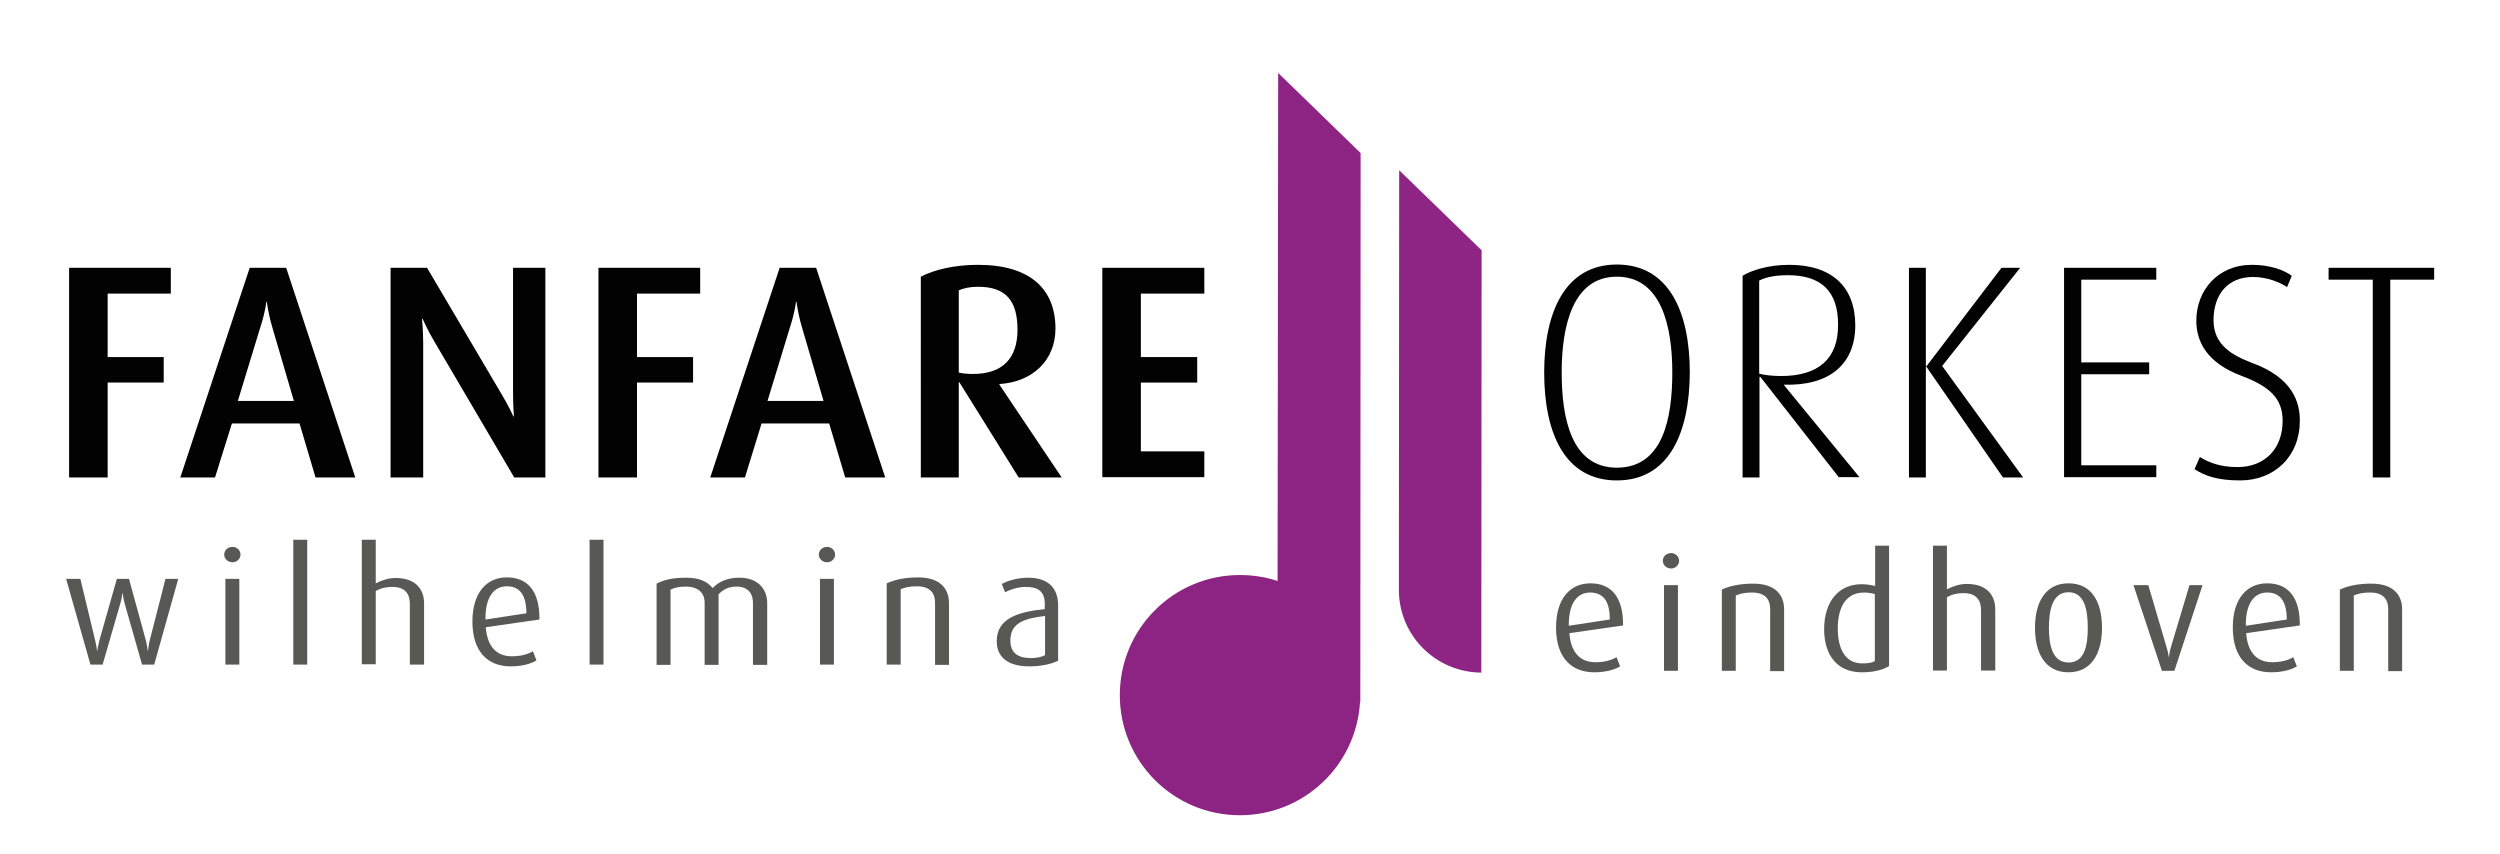
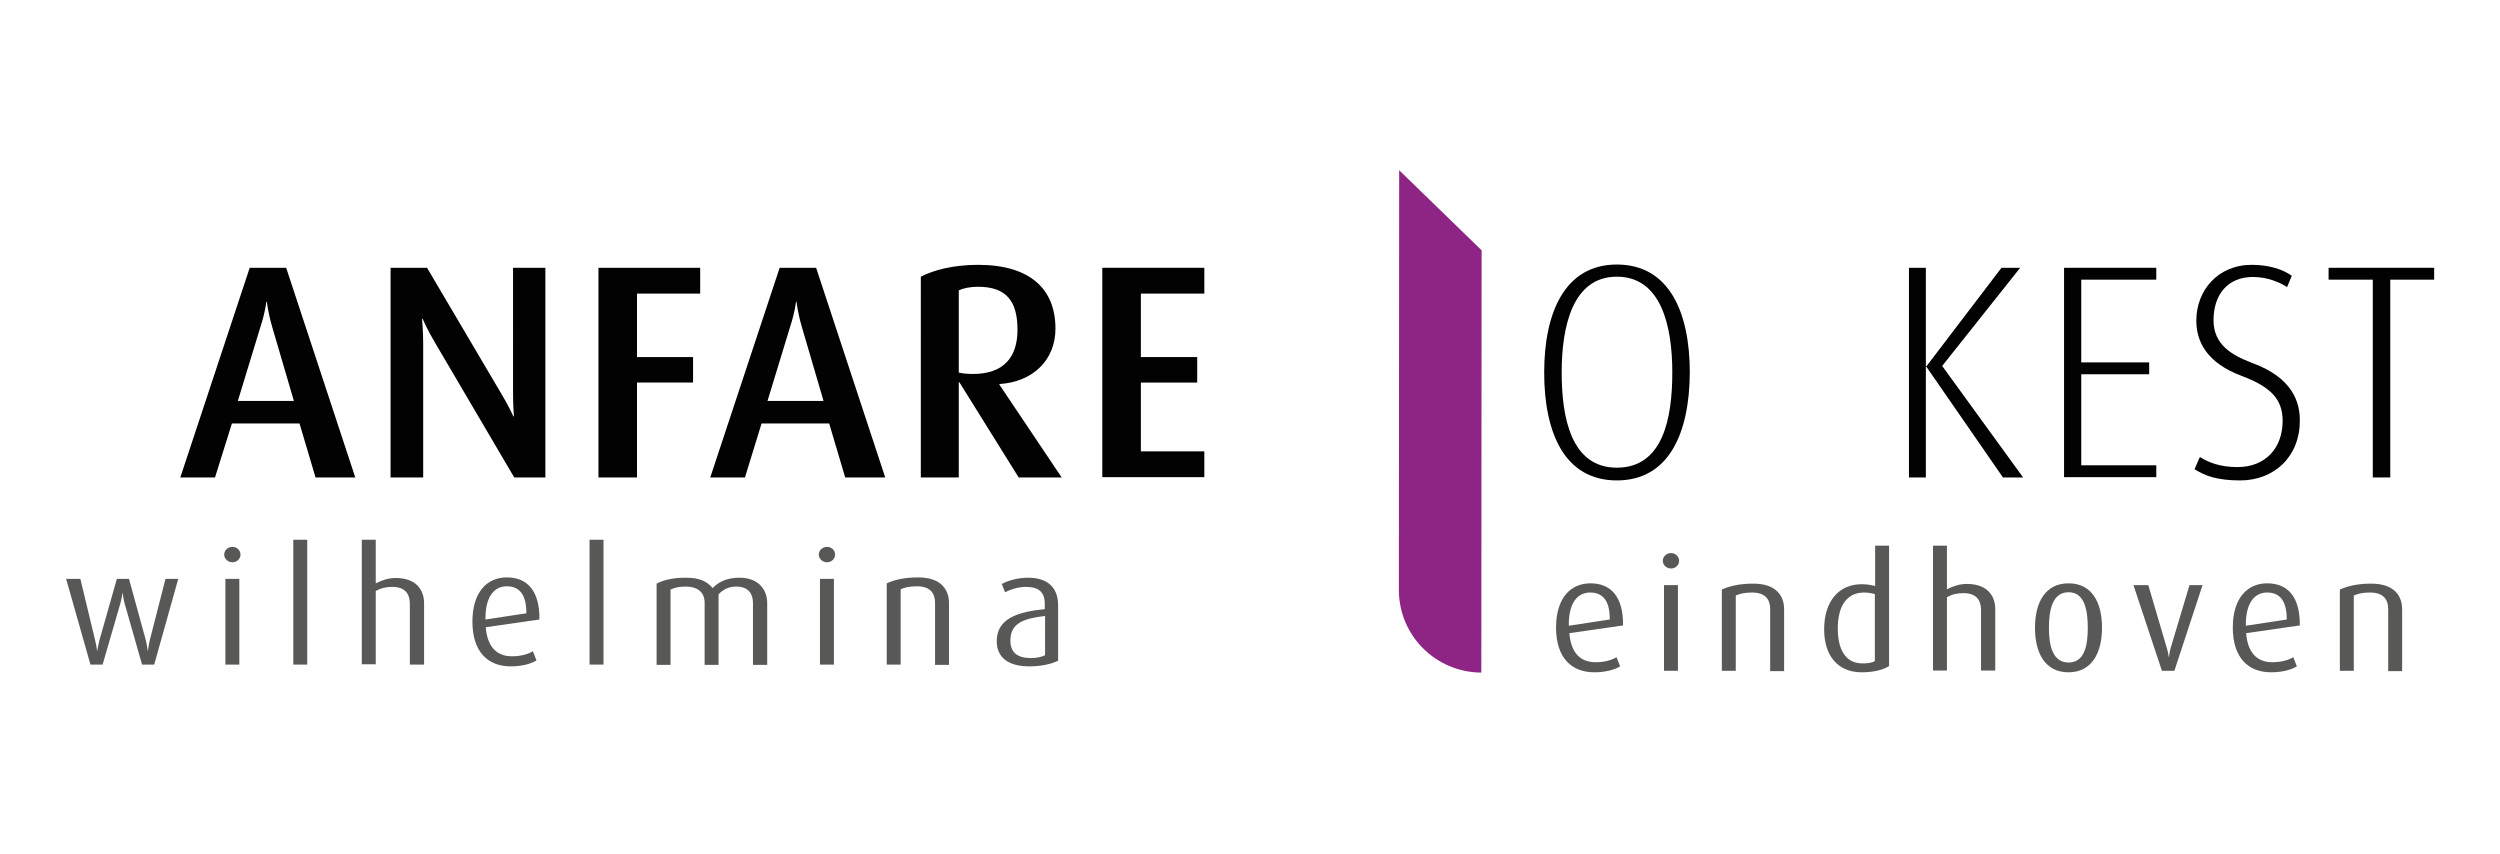
<svg xmlns="http://www.w3.org/2000/svg" id="Laag_1" x="0px" y="0px" viewBox="0 0 843 288" xml:space="preserve">
  <g>
-     <path fill="#020203" d="M36.3,99v21.4h18.9v8.6H36.3v32h-13V90.3h34.3V99H36.3z" />
    <path fill="#020203" d="M106.4,161l-5.4-18.2H78.2L72.5,161H60.8l23.4-70.7h12.3l23.3,70.7H106.4z M91.8,110.3  c-1.5-5.2-1.8-8.5-1.8-8.5h-0.2c0,0-0.3,3.3-2,8.5l-7.6,24.9h18.9L91.8,110.3z" />
    <path fill="#020203" d="M173.4,161l-26.8-45.6c-2.4-4-4.1-7.9-4.1-7.9h-0.2c0,0,0.4,4,0.4,8.2V161h-11V90.3H144l25.3,42.9  c2.4,4,3.8,7.2,3.8,7.2h0.2c0,0-0.3-3.4-0.3-7.5V90.3h10.9V161H173.4z" />
    <path fill="#020203" d="M214.8,99v21.4h18.9v8.6h-18.9v32h-13V90.3h34.3V99H214.8z" />
    <path fill="#020203" d="M285,161l-5.4-18.2h-22.8l-5.6,18.2h-11.7l23.4-70.7h12.3l23.3,70.7H285z M270.4,110.3  c-1.5-5.2-1.8-8.5-1.8-8.5h-0.2c0,0-0.3,3.3-2,8.5l-7.6,24.9h18.9L270.4,110.3z" />
    <path fill="#020203" d="M343.5,161l-20-32.1h-0.2V161h-12.8V93.3c4.4-2.3,11.2-4,19.3-4c17.6,0,26.1,8.2,26.1,21.5  c0,10.7-7.7,18-18.9,18.7v0.2L358,161H343.5z M329.8,96.7c-2.8,0-4.9,0.5-6.5,1.2v27.7c0.8,0.3,2.9,0.5,4.8,0.5  c10.1,0,15-5.4,15-14.9C343.1,101.5,339.3,96.7,329.8,96.7z" />
    <path fill="#020203" d="M371.7,161V90.3h34.4V99h-21.4v21.4h19v8.6h-19v23.2h21.4v8.7H371.7z" />
    <path fill="#020203" d="M545.2,162c-17.6,0-24.5-16-24.5-36.4c0-20.1,6.9-36.4,24.5-36.4c17.7,0,24.6,16.2,24.6,36.4  C569.7,146,562.8,162,545.2,162z M545.2,93.3c-14.9,0-18.6,16.7-18.6,32.3c0,15.3,3.2,32.1,18.6,32.1c15.6,0,18.7-16.7,18.7-32.1  C563.9,110,560.2,93.3,545.2,93.3z" />
-     <path fill="#020203" d="M620.1,161l-26.5-33.9h-0.3V161h-5.7v-68c2.9-1.8,8.6-3.7,15.7-3.7c14.5,0,22.3,7.5,22.3,20.4  c0,13.4-9.1,20.5-24,20v0.2l25.4,31H620.1z M602.9,92.8c-4.1,0-7.3,0.6-9.7,1.8V126c1.3,0.4,4.4,0.8,7.3,0.8  c13,0,19.3-6.1,19.3-17.1C619.9,98.2,614.1,92.8,602.9,92.8z" />
    <path fill="#020203" d="M675.4,161l-25.8-37.3h-0.2V161h-5.7V90.3h5.7v33.2h0.2l25.3-33.2h6.3l-26.3,33.1l27.3,37.6H675.4z" />
    <path fill="#020203" d="M696,161V90.3h31.1v4h-25.3v27.9h22.9v4h-22.9v30.7h25.3v4H696z" />
    <path fill="#020203" d="M755.4,162c-7.6,0-11.9-1.5-15.4-3.8l1.8-4.1c2.9,1.8,6.7,3.4,12.7,3.4c9.2,0,15.2-6.2,15.2-15.6  c0-7.2-3.9-11.4-13.7-15.1c-12.1-4.5-15.4-11.8-15.4-18.7c0-10.1,7.2-18.8,18.7-18.8c5.9,0,10.6,1.6,13.5,3.7l-1.6,3.8  c-2.5-1.6-6.6-3.4-11.5-3.4c-8.5,0-13.3,5.9-13.3,14.6c0,8.3,6.3,11.8,12.8,14.3c14.2,5.1,16.3,13.7,16.3,19.4  C775.6,153.8,767,162,755.4,162z" />
    <path fill="#020203" d="M806,94.3V161h-5.9V94.3h-14.9v-4h35.6v4H806z" />
  </g>
  <g>
    <path fill="#585857" d="M52,224.1h-4.1l-5.9-20.7c-0.5-1.8-0.6-3.4-0.6-3.4h-0.1c0,0-0.2,1.6-0.7,3.4l-6,20.7h-4.1l-8.2-28.9h4.8  l5,20.8c0.5,2,0.6,3.4,0.6,3.4h0.1c0,0,0.2-1.4,0.7-3.4l5.9-20.8h4.1l5.7,20.8c0.4,1.7,0.6,3.4,0.6,3.4h0.1c0,0,0.2-1.8,0.6-3.5  l5.3-20.7h4.3L52,224.1z" />
    <path fill="#585857" d="M78.4,189.6c-1.6,0-2.8-1.2-2.8-2.6c0-1.4,1.2-2.6,2.8-2.6c1.5,0,2.7,1.2,2.7,2.6  C81.1,188.4,79.9,189.6,78.4,189.6z M76,224.1v-28.9h4.7v28.9H76z" />
    <path fill="#585857" d="M98.9,224.1V182h4.7v42.1H98.9z" />
    <path fill="#585857" d="M138.2,224.1v-20.5c0-3-1.3-5.7-5.9-5.7c-2.1,0-3.9,0.4-5.6,1.4v24.7H122V182h4.7v14.7  c2.4-1.2,4.5-1.8,6.7-1.8c7.4,0,9.6,4.5,9.6,8.5v20.7H138.2z" />
    <path fill="#585857" d="M163.8,211.5c0.5,6.5,3.6,9.8,8.8,9.8c3.3,0,5.6-0.8,7.1-1.7l1.2,3.1c-1.8,1.1-4.8,2-8.7,2  c-7.6,0-12.9-4.8-12.9-15.1c0-9.8,4.8-14.9,11.6-14.9c6.9,0,11.1,4.5,11,14.2L163.8,211.5z M170.9,197.7c-4.2,0-7.3,3.4-7.2,11.2  l13.8-2.1C177.5,200.3,175,197.7,170.9,197.7z" />
    <path fill="#585857" d="M198.8,224.1V182h4.7v42.1H198.8z" />
    <path fill="#585857" d="M253.9,224.1v-20.8c0-2.9-1.4-5.5-5.6-5.5c-2.4,0-4.3,0.8-6,2.6v23.8h-4.7v-21c0-3.2-2.1-5.4-6.3-5.4  c-2.4,0-3.6,0.3-5.2,1v25.4h-4.7v-27.4c2.6-1.3,5.4-2,10-2c4.5,0,7.1,1.3,8.9,3.5c2-2.1,4.9-3.5,9-3.5c6.9,0,9.4,4.5,9.4,8.5v20.9  H253.9z" />
    <path fill="#585857" d="M278.9,189.6c-1.6,0-2.8-1.2-2.8-2.6c0-1.4,1.2-2.6,2.8-2.6c1.5,0,2.7,1.2,2.7,2.6  C281.6,188.4,280.4,189.6,278.9,189.6z M276.5,224.1v-28.9h4.7v28.9H276.5z" />
    <path fill="#585857" d="M315.3,224.1v-20.8c0-2.7-1.1-5.6-6.1-5.6c-2.7,0-4,0.4-5.5,1v25.4h-4.7v-27.4c2.6-1.2,6-2,10.6-2  c8.1,0,10.4,4.5,10.4,8.6v20.9H315.3z" />
    <path fill="#585857" d="M347.1,224.7c-7.5,0-11-3.3-11-8.5c0-7.7,7.2-9.9,16.2-10.8v-1.8c0-4.5-2.7-5.7-6.4-5.7c-2.8,0-5.4,1-7,1.8  l-1.1-2.8c1.7-0.9,4.9-2.1,8.9-2.1c5.4,0,10.1,2.3,10.1,9.4v18.6C354.5,223.9,351.2,224.7,347.1,224.7z M352.3,207.7  c-7.3,0.9-11.6,2.5-11.6,8.3c0,4.2,2.6,5.9,6.9,5.9c1.8,0,3.6-0.3,4.8-1V207.7z" />
  </g>
  <g>
    <path fill="#585857" d="M529.2,213.5c0.5,6.5,3.6,9.8,8.8,9.8c3.3,0,5.6-0.8,7.1-1.7l1.2,3.1c-1.8,1.1-4.8,2-8.7,2  c-7.6,0-12.9-4.8-12.9-15.1c0-9.8,4.8-14.9,11.6-14.9c6.9,0,11.1,4.5,11,14.2L529.2,213.5z M536.2,199.8c-4.2,0-7.3,3.4-7.2,11.2  l13.8-2.1C542.9,202.4,540.3,199.8,536.2,199.8z" />
    <path fill="#585857" d="M563.5,191.7c-1.6,0-2.8-1.2-2.8-2.6c0-1.4,1.2-2.6,2.8-2.6c1.5,0,2.7,1.2,2.7,2.6  C566.2,190.5,565,191.7,563.5,191.7z M561.1,226.2v-28.9h4.7v28.9H561.1z" />
    <path fill="#585857" d="M596.9,226.2v-20.8c0-2.7-1.1-5.6-6.1-5.6c-2.7,0-4,0.4-5.5,1v25.4h-4.7v-27.4c2.6-1.2,6-2,10.6-2  c8.1,0,10.4,4.5,10.4,8.6v20.9H596.9z" />
    <path fill="#585857" d="M627.8,226.7c-8.3,0-12.7-5.8-12.7-14.5c0-9.6,5.1-15.2,12.6-15.2c1.6,0,3,0.2,4.6,0.6v-13.6h4.7v40.6  C634.9,225.9,631.8,226.7,627.8,226.7z M632.2,200.3c-1.2-0.3-2.4-0.5-3.6-0.5c-6.7,0-8.9,5.8-8.9,12.1c0,6.8,2.4,11.8,8.3,11.8  c1.9,0,3.3-0.2,4.2-0.8V200.3z" />
    <path fill="#585857" d="M668,226.2v-20.5c0-3-1.3-5.7-5.9-5.7c-2.1,0-3.9,0.4-5.6,1.4v24.7h-4.7v-42.1h4.7v14.7  c2.4-1.2,4.5-1.8,6.7-1.8c7.4,0,9.6,4.5,9.6,8.5v20.7H668z" />
    <path fill="#585857" d="M697.5,226.7c-7.9,0-11.3-6.5-11.3-15c0-8.6,3.5-15,11.3-15c7.9,0,11.3,6.4,11.3,15  C708.8,220.2,705.3,226.7,697.5,226.7z M697.5,199.7c-5.5,0-6.6,6.2-6.6,12c0,5.9,1.2,11.7,6.6,11.7c5.5,0,6.5-5.9,6.5-11.7  S703,199.7,697.5,199.7z" />
    <path fill="#585857" d="M733.2,226.2h-4.2l-9.6-28.9h5l6.1,20.7c0.6,1.9,0.8,3.5,0.8,3.5h0.1c0,0,0.1-1.6,0.7-3.5l6.2-20.7h4.4  L733.2,226.2z" />
    <path fill="#585857" d="M757.4,213.5c0.5,6.5,3.6,9.8,8.8,9.8c3.3,0,5.6-0.8,7.1-1.7l1.2,3.1c-1.8,1.1-4.8,2-8.7,2  c-7.6,0-12.9-4.8-12.9-15.1c0-9.8,4.8-14.9,11.6-14.9c6.9,0,11.1,4.5,11,14.2L757.4,213.5z M764.5,199.8c-4.2,0-7.3,3.4-7.2,11.2  l13.8-2.1C771.1,202.4,768.6,199.8,764.5,199.8z" />
    <path fill="#585857" d="M805.3,226.2v-20.8c0-2.7-1.1-5.6-6.1-5.6c-2.7,0-4,0.4-5.5,1v25.4H789v-27.4c2.6-1.2,6-2,10.6-2  c8.1,0,10.4,4.5,10.4,8.6v20.9H805.3z" />
  </g>
-   <path fill="#8D2383" d="M430.8,195.9c-4-1.3-8.2-2-12.7-2c-22.4,0-40.5,18.1-40.5,40.5c0,22.4,18.1,40.5,40.5,40.5 c21.6,0,39.2-16.8,40.5-38.1h0.1l0.1-185.2l-27.8-27L430.8,195.9z" />
  <path fill="#8E2484" d="M471.7,198.9c0,15.4,12.4,27.8,27.8,27.9l0.1-142.4l-27.8-27L471.7,198.9z" />
</svg>